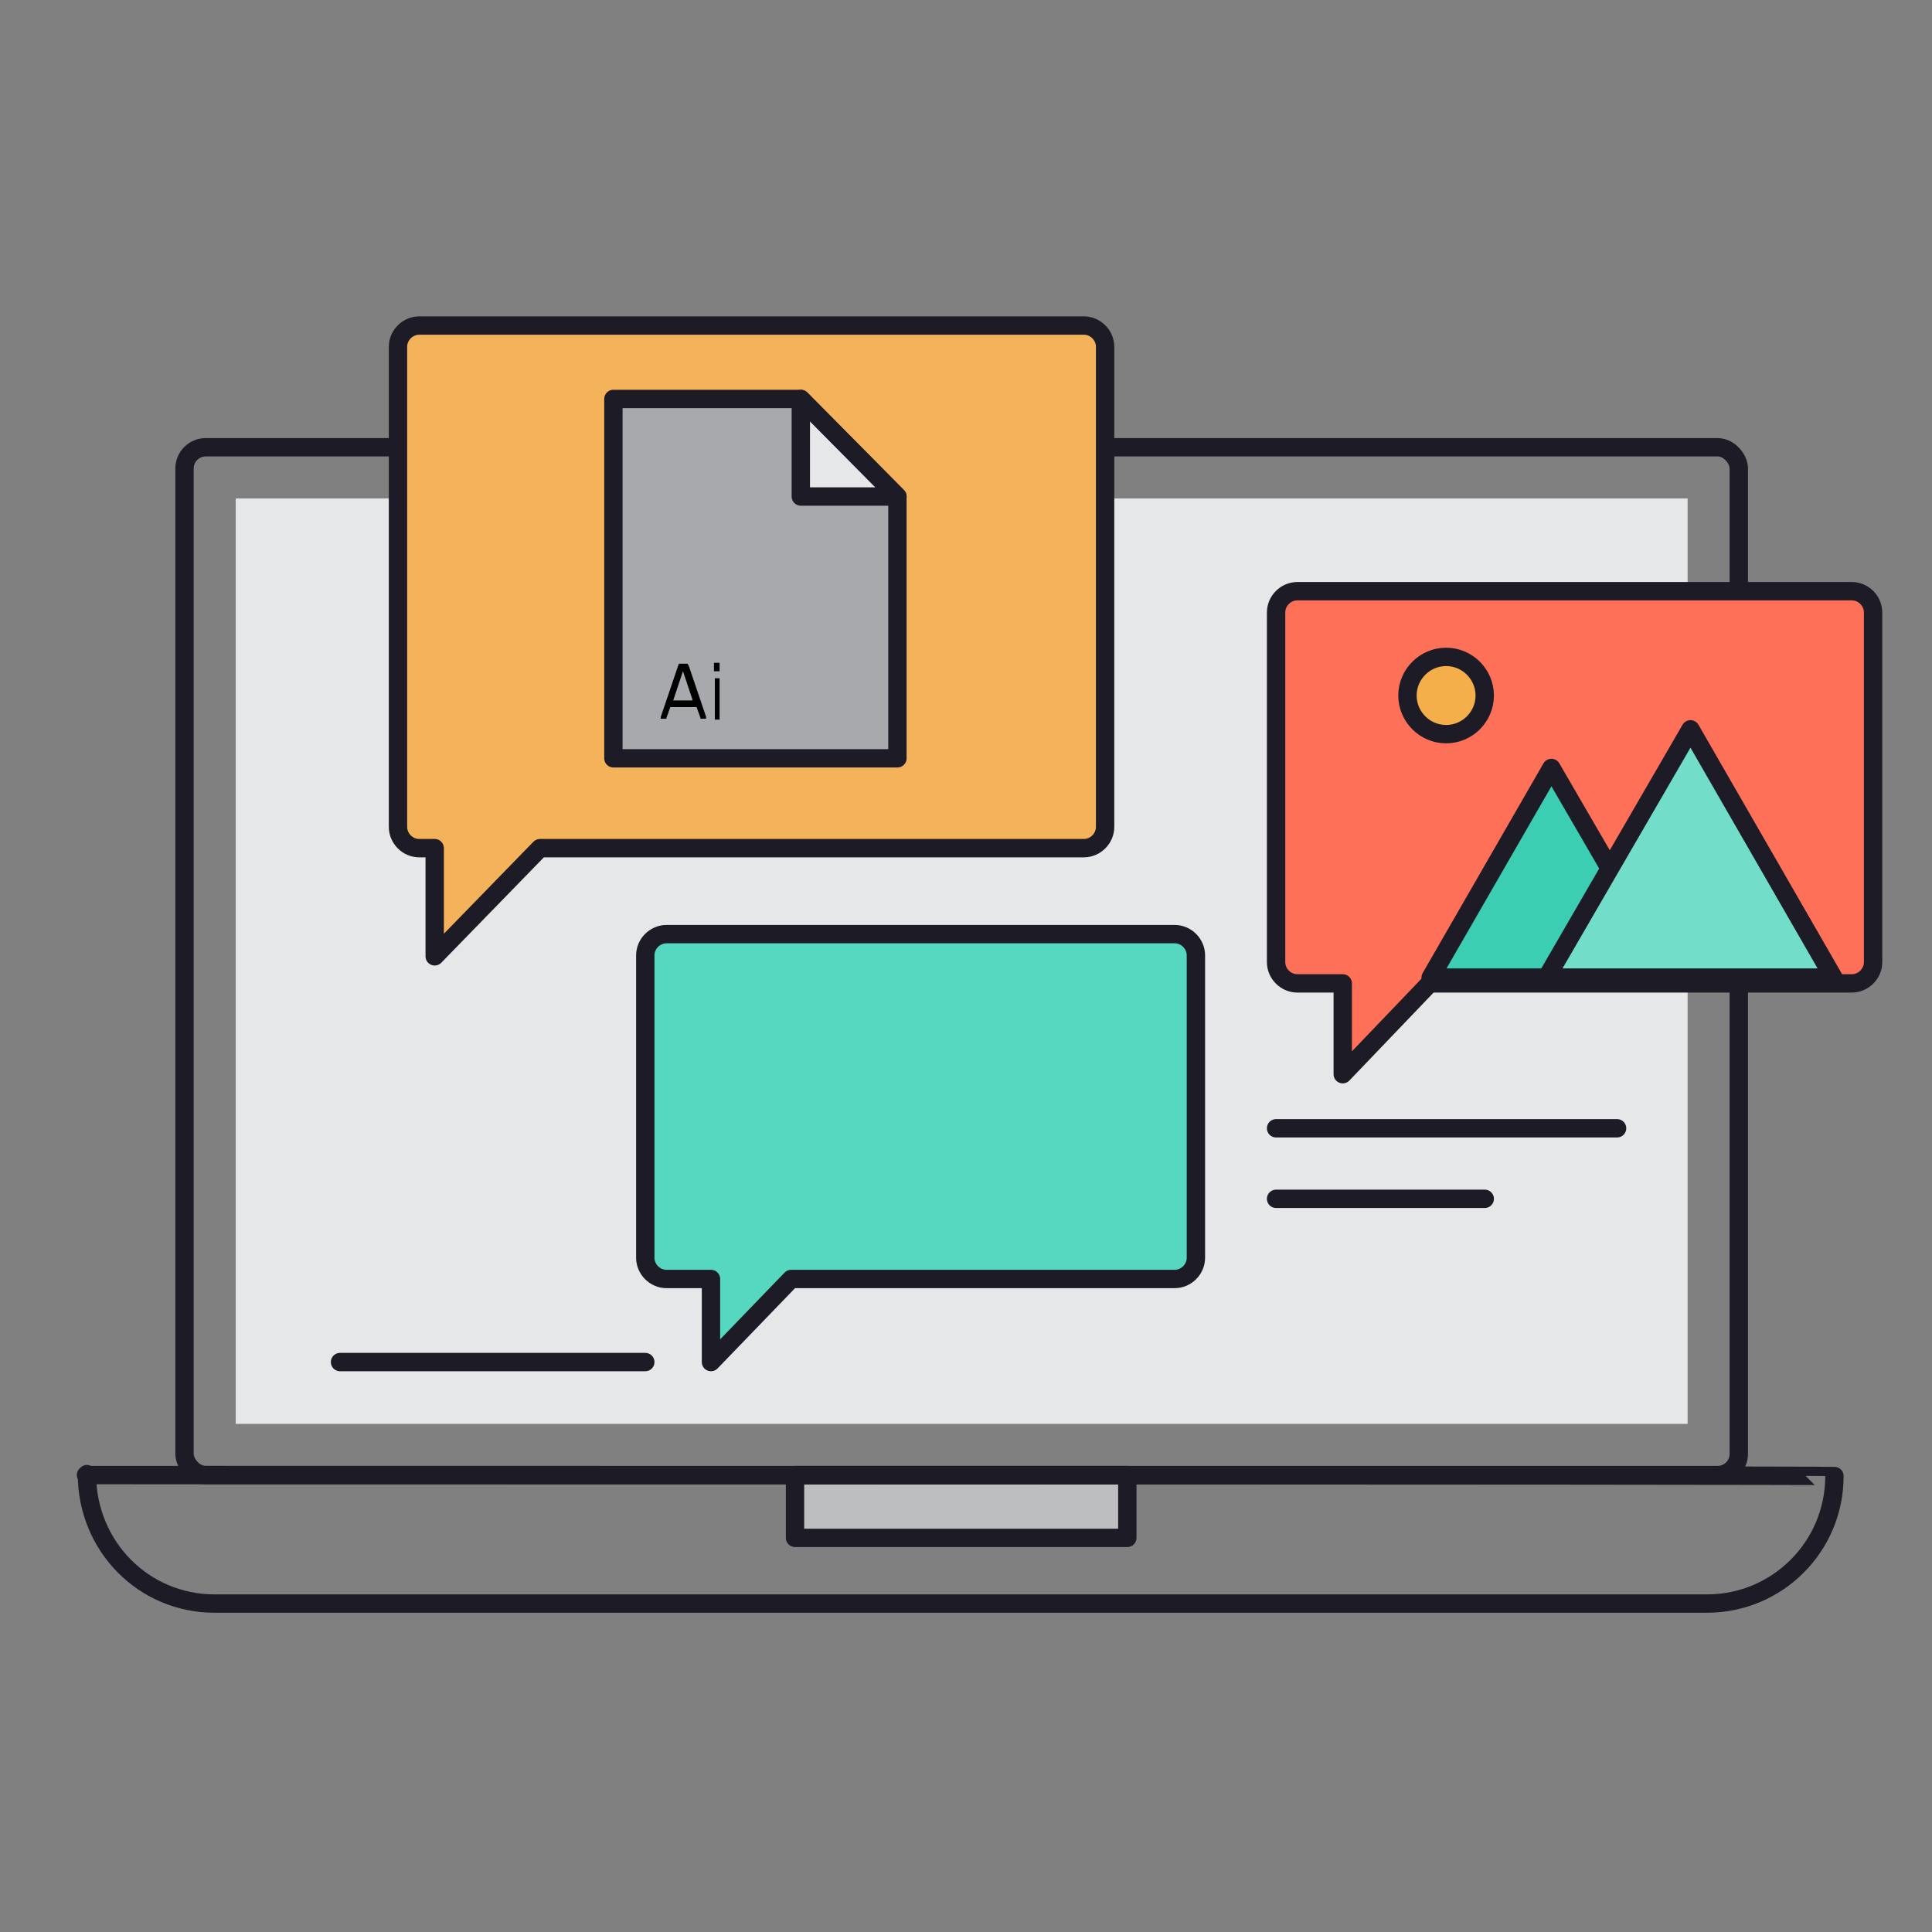
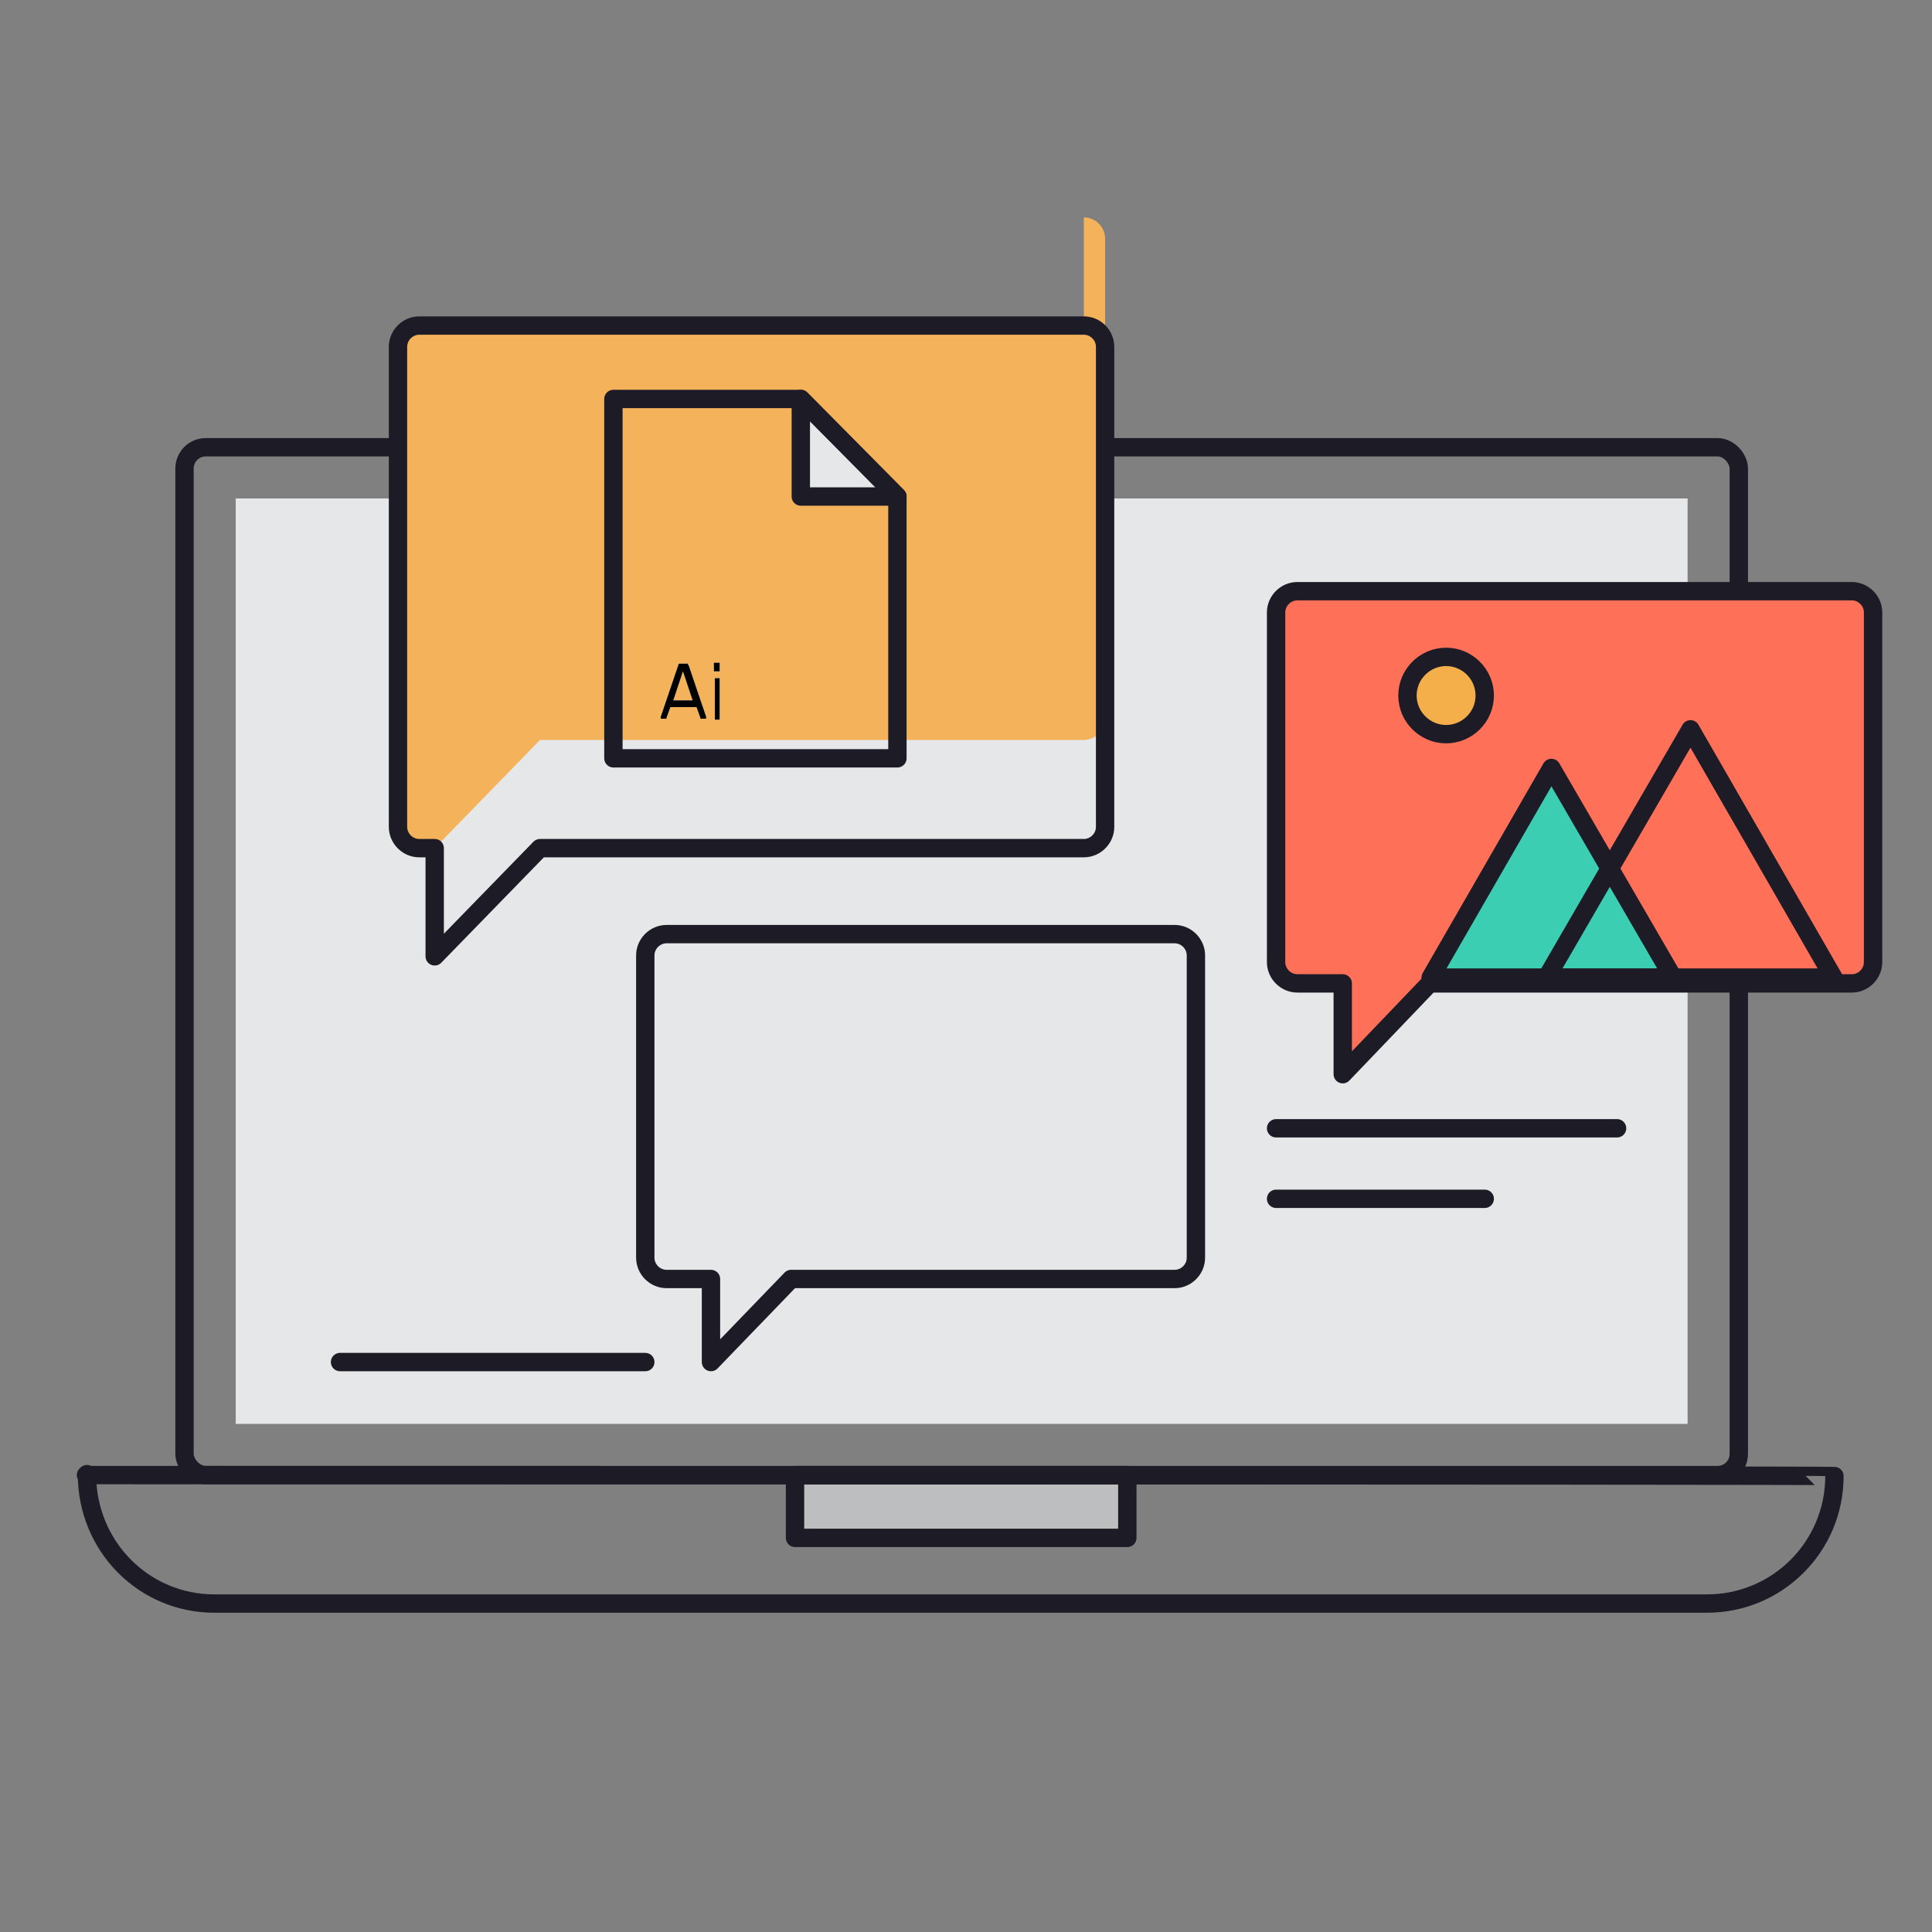
<svg xmlns="http://www.w3.org/2000/svg" version="1.1" viewBox="0 0 200 200">
  <rect x="0" y="0" width="200" height="200" fill="#808080" stroke="none" />
  <defs>
    <style>
      .cls-1 {
        fill: #bcbec0;
      }

      .cls-2 {
        fill: #3cceb2;
      }

      .cls-3 {
        fill: #fff;
      }

      .cls-4 {
        fill: #ff7059;
      }

      .cls-5 {
        fill: #f4b25b;
      }

      .cls-6 {
        fill: #72ddc8;
      }

      .cls-7 {
        fill: none;
        stroke: #1d1b26;
        stroke-linecap: round;
        stroke-linejoin: round;
        stroke-width: 1.9px;
      }

      .cls-8 {
        fill: #e6e7e8;
      }

      .cls-9 {
        fill: #f4ae4a;
      }

      .cls-10 {
        fill: #55d8bf;
      }

      .cls-11 {
        fill: #a7a9ac;
      }
    </style>
  </defs>
  <g>
    <g id="_レイヤー_1" data-name="レイヤー_1">
      <g>
        <rect class="cls-8" x="24.4" y="51.6" width="150.3" height="95.8" />
        <rect class="cls-1" x="82.3" y="152.7" width="34.4" height="6.5" />
        <rect class="cls-7" x="19.1" y="46.3" width="160.9" height="106.4" rx="2.2" ry="2.2" />
        <path class="cls-7" d="M9,152.6h0c0,7.5,5.9,13.4,13.2,13.4h154.5c7.3,0,13.2-5.9,13.2-13.2h0c0-.1-181-.1-181-.1Z" />
        <rect class="cls-7" x="82.3" y="152.7" width="34.4" height="6.5" />
-         <path class="cls-5" d="M112.2,33.7H43.4c-1.2,0-2.2,1-2.2,2.2v49.7c0,1.2,1,2.2,2.2,2.2h1.6v11.2l10.9-11.2h56.3c1.2,0,2.2-1,2.2-2.2v-49.7c0-1.2-1-2.2-2.2-2.2Z" />
-         <path class="cls-10" d="M121.5,96.7h-52.5c-1.2,0-2.2,1-2.2,2.2v31.3c0,1.2,1,2.2,2.2,2.2h4.6v8.6l8.3-8.6h39.7c1.2,0,2.2-1,2.2-2.2v-31.3c0-1.2-1-2.2-2.2-2.2Z" />
+         <path class="cls-5" d="M112.2,33.7H43.4c-1.2,0-2.2,1-2.2,2.2v49.7c0,1.2,1,2.2,2.2,2.2h1.6l10.9-11.2h56.3c1.2,0,2.2-1,2.2-2.2v-49.7c0-1.2-1-2.2-2.2-2.2Z" />
        <path class="cls-4" d="M191.8,61.2h-57.5c-1.2,0-2.2,1-2.2,2.2v36.2c0,1.2,1,2.2,2.2,2.2h4.7v9.4l9-9.4h43.7c1.2,0,2.2-1,2.2-2.2v-36.2c0-1.2-1-2.2-2.2-2.2Z" />
        <polygon class="cls-2" points="148.1 101.2 160.6 79.5 173.2 101.2 148.1 101.2" />
        <path class="cls-9" d="M153.7,72c0,2.2-1.8,4-4,4s-4-1.8-4-4,1.8-4,4-4,4,1.8,4,4Z" />
        <g>
          <polygon class="cls-3" points="82.9 51.4 92.9 51.4 82.9 41.3 82.9 51.4" />
-           <polygon class="cls-11" points="82.9 41.3 63.5 41.3 63.5 78.5 92.9 78.5 92.9 51.4 82.9 41.3" />
        </g>
        <g>
          <path class="cls-3" d="M72,73.2h-2.6l-.4,1.1s0,0,0,.1c0,0-.1,0-.2,0h-.3s0,0-.1,0c0,0,0,0,0-.1s0,0,0-.1l1.8-5.3c0,0,0-.1.1-.2,0,0,.1,0,.2,0h.5c0,0,.2,0,.2,0,0,0,0,.1.1.2l1.8,5.3c0,0,0,0,0,.1,0,0,0,0,0,.1,0,0,0,0-.1,0h-.3c-.1,0-.2,0-.2,0,0,0,0,0,0-.1l-.4-1.1ZM69.6,72.5h2.1l-1-3-1,3Z" />
          <path class="cls-3" d="M74.5,69.3c0,0,0,.1,0,.2,0,0,0,0-.1,0h-.4c0,0-.1,0-.1,0,0,0,0,0,0-.2v-.5c0,0,0-.1,0-.2,0,0,0,0,.1,0h.4c0,0,.1,0,.1,0,0,0,0,0,0,.2v.5ZM74.5,74.3c0,0,0,.1,0,.2,0,0,0,0-.1,0h-.3c0,0-.1,0-.1,0,0,0,0,0,0-.2v-3.9c0,0,0-.1,0-.2,0,0,0,0,.1,0h.3c0,0,.1,0,.1,0,0,0,0,0,0,.2v3.9Z" />
        </g>
        <path class="cls-7" d="M112.2,33.7H43.4c-1.2,0-2.2,1-2.2,2.2v49.7c0,1.2,1,2.2,2.2,2.2h1.6v11.2l10.9-11.2h56.3c1.2,0,2.2-1,2.2-2.2v-49.7c0-1.2-1-2.2-2.2-2.2Z" />
        <path class="cls-7" d="M121.5,96.7h-52.5c-1.2,0-2.2,1-2.2,2.2v31.3c0,1.2,1,2.2,2.2,2.2h4.6v8.6l8.3-8.6h39.7c1.2,0,2.2-1,2.2-2.2v-31.3c0-1.2-1-2.2-2.2-2.2Z" />
        <path class="cls-7" d="M191.8,61.2h-57.5c-1.2,0-2.2,1-2.2,2.2v36.2c0,1.2,1,2.2,2.2,2.2h4.7v9.4l9-9.4h43.7c1.2,0,2.2-1,2.2-2.2v-36.2c0-1.2-1-2.2-2.2-2.2Z" />
        <polygon class="cls-7" points="148.1 101.2 160.6 79.5 173.2 101.2 148.1 101.2" />
        <path class="cls-7" d="M153.7,72c0,2.2-1.8,4-4,4s-4-1.8-4-4,1.8-4,4-4,4,1.8,4,4Z" />
        <g>
          <polygon class="cls-8" points="82.9 51.4 92.9 51.4 82.9 41.3 82.9 51.4" />
          <polygon class="cls-7" points="82.9 51.4 92.9 51.4 82.9 41.3 82.9 51.4" />
          <polygon class="cls-7" points="82.9 41.3 63.5 41.3 63.5 78.5 92.9 78.5 92.9 51.4 82.9 41.3" />
        </g>
        <g>
          <path d="M72,73.2h-2.6l-.4,1.1s0,0,0,.1c0,0-.1,0-.2,0h-.3s0,0-.1,0c0,0,0,0,0-.1s0,0,0-.1l1.8-5.3c0,0,0-.1.1-.2,0,0,.1,0,.2,0h.5c0,0,.2,0,.2,0,0,0,0,.1.1.2l1.8,5.3c0,0,0,0,0,.1,0,0,0,0,0,.1,0,0,0,0-.1,0h-.3c-.1,0-.2,0-.2,0,0,0,0,0,0-.1l-.4-1.1ZM69.6,72.5h2.1l-1-3-1,3Z" />
          <path d="M74.5,69.3c0,0,0,.1,0,.2,0,0,0,0-.1,0h-.4c0,0-.1,0-.1,0,0,0,0,0,0-.2v-.5c0,0,0-.1,0-.2,0,0,0,0,.1,0h.4c0,0,.1,0,.1,0,0,0,0,0,0,.2v.5ZM74.5,74.3c0,0,0,.1,0,.2,0,0,0,0-.1,0h-.3c0,0-.1,0-.1,0,0,0,0,0,0-.2v-3.9c0,0,0-.1,0-.2,0,0,0,0,.1,0h.3c0,0,.1,0,.1,0,0,0,0,0,0,.2v3.9Z" />
        </g>
-         <polygon class="cls-6" points="160.1 101.2 175 75.5 189.8 101.2 160.1 101.2" />
        <polygon class="cls-7" points="160.1 101.2 175 75.5 189.8 101.2 160.1 101.2" />
        <line class="cls-7" x1="132.1" y1="116.8" x2="167.4" y2="116.8" />
        <line class="cls-7" x1="132.1" y1="124.1" x2="153.7" y2="124.1" />
        <line class="cls-7" x1="66.8" y1="141" x2="35.2" y2="141" />
      </g>
    </g>
  </g>
</svg>